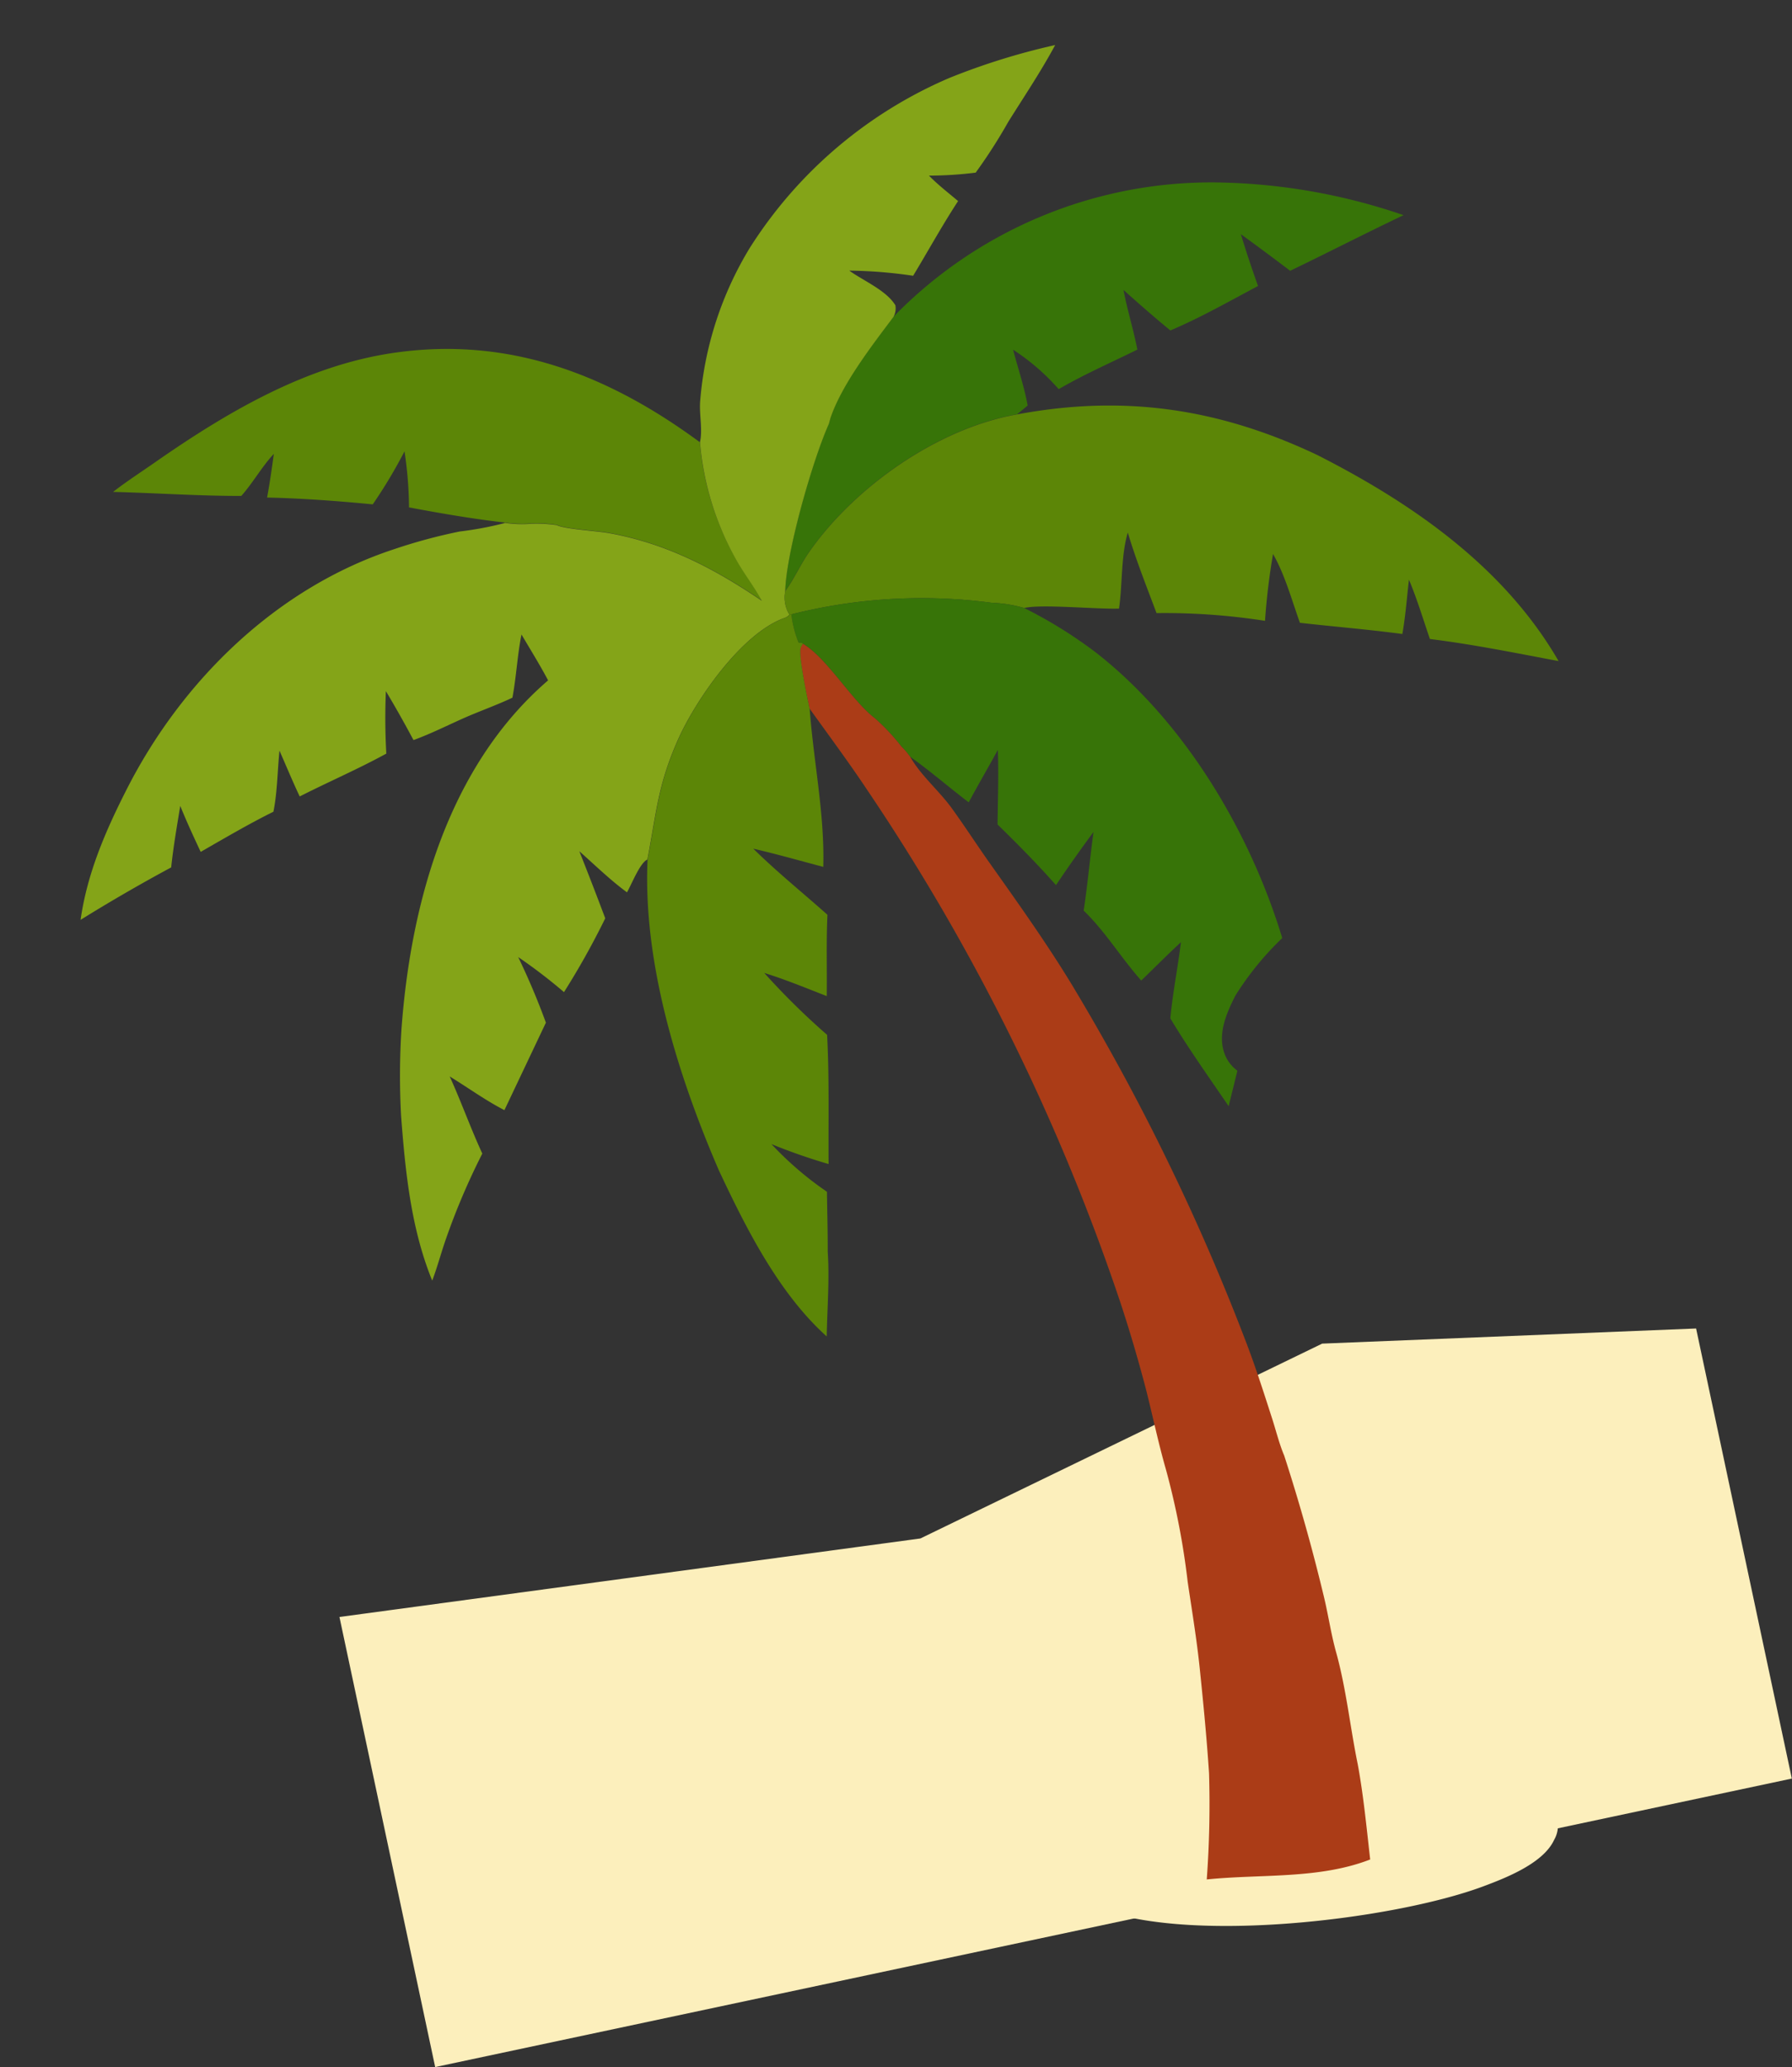
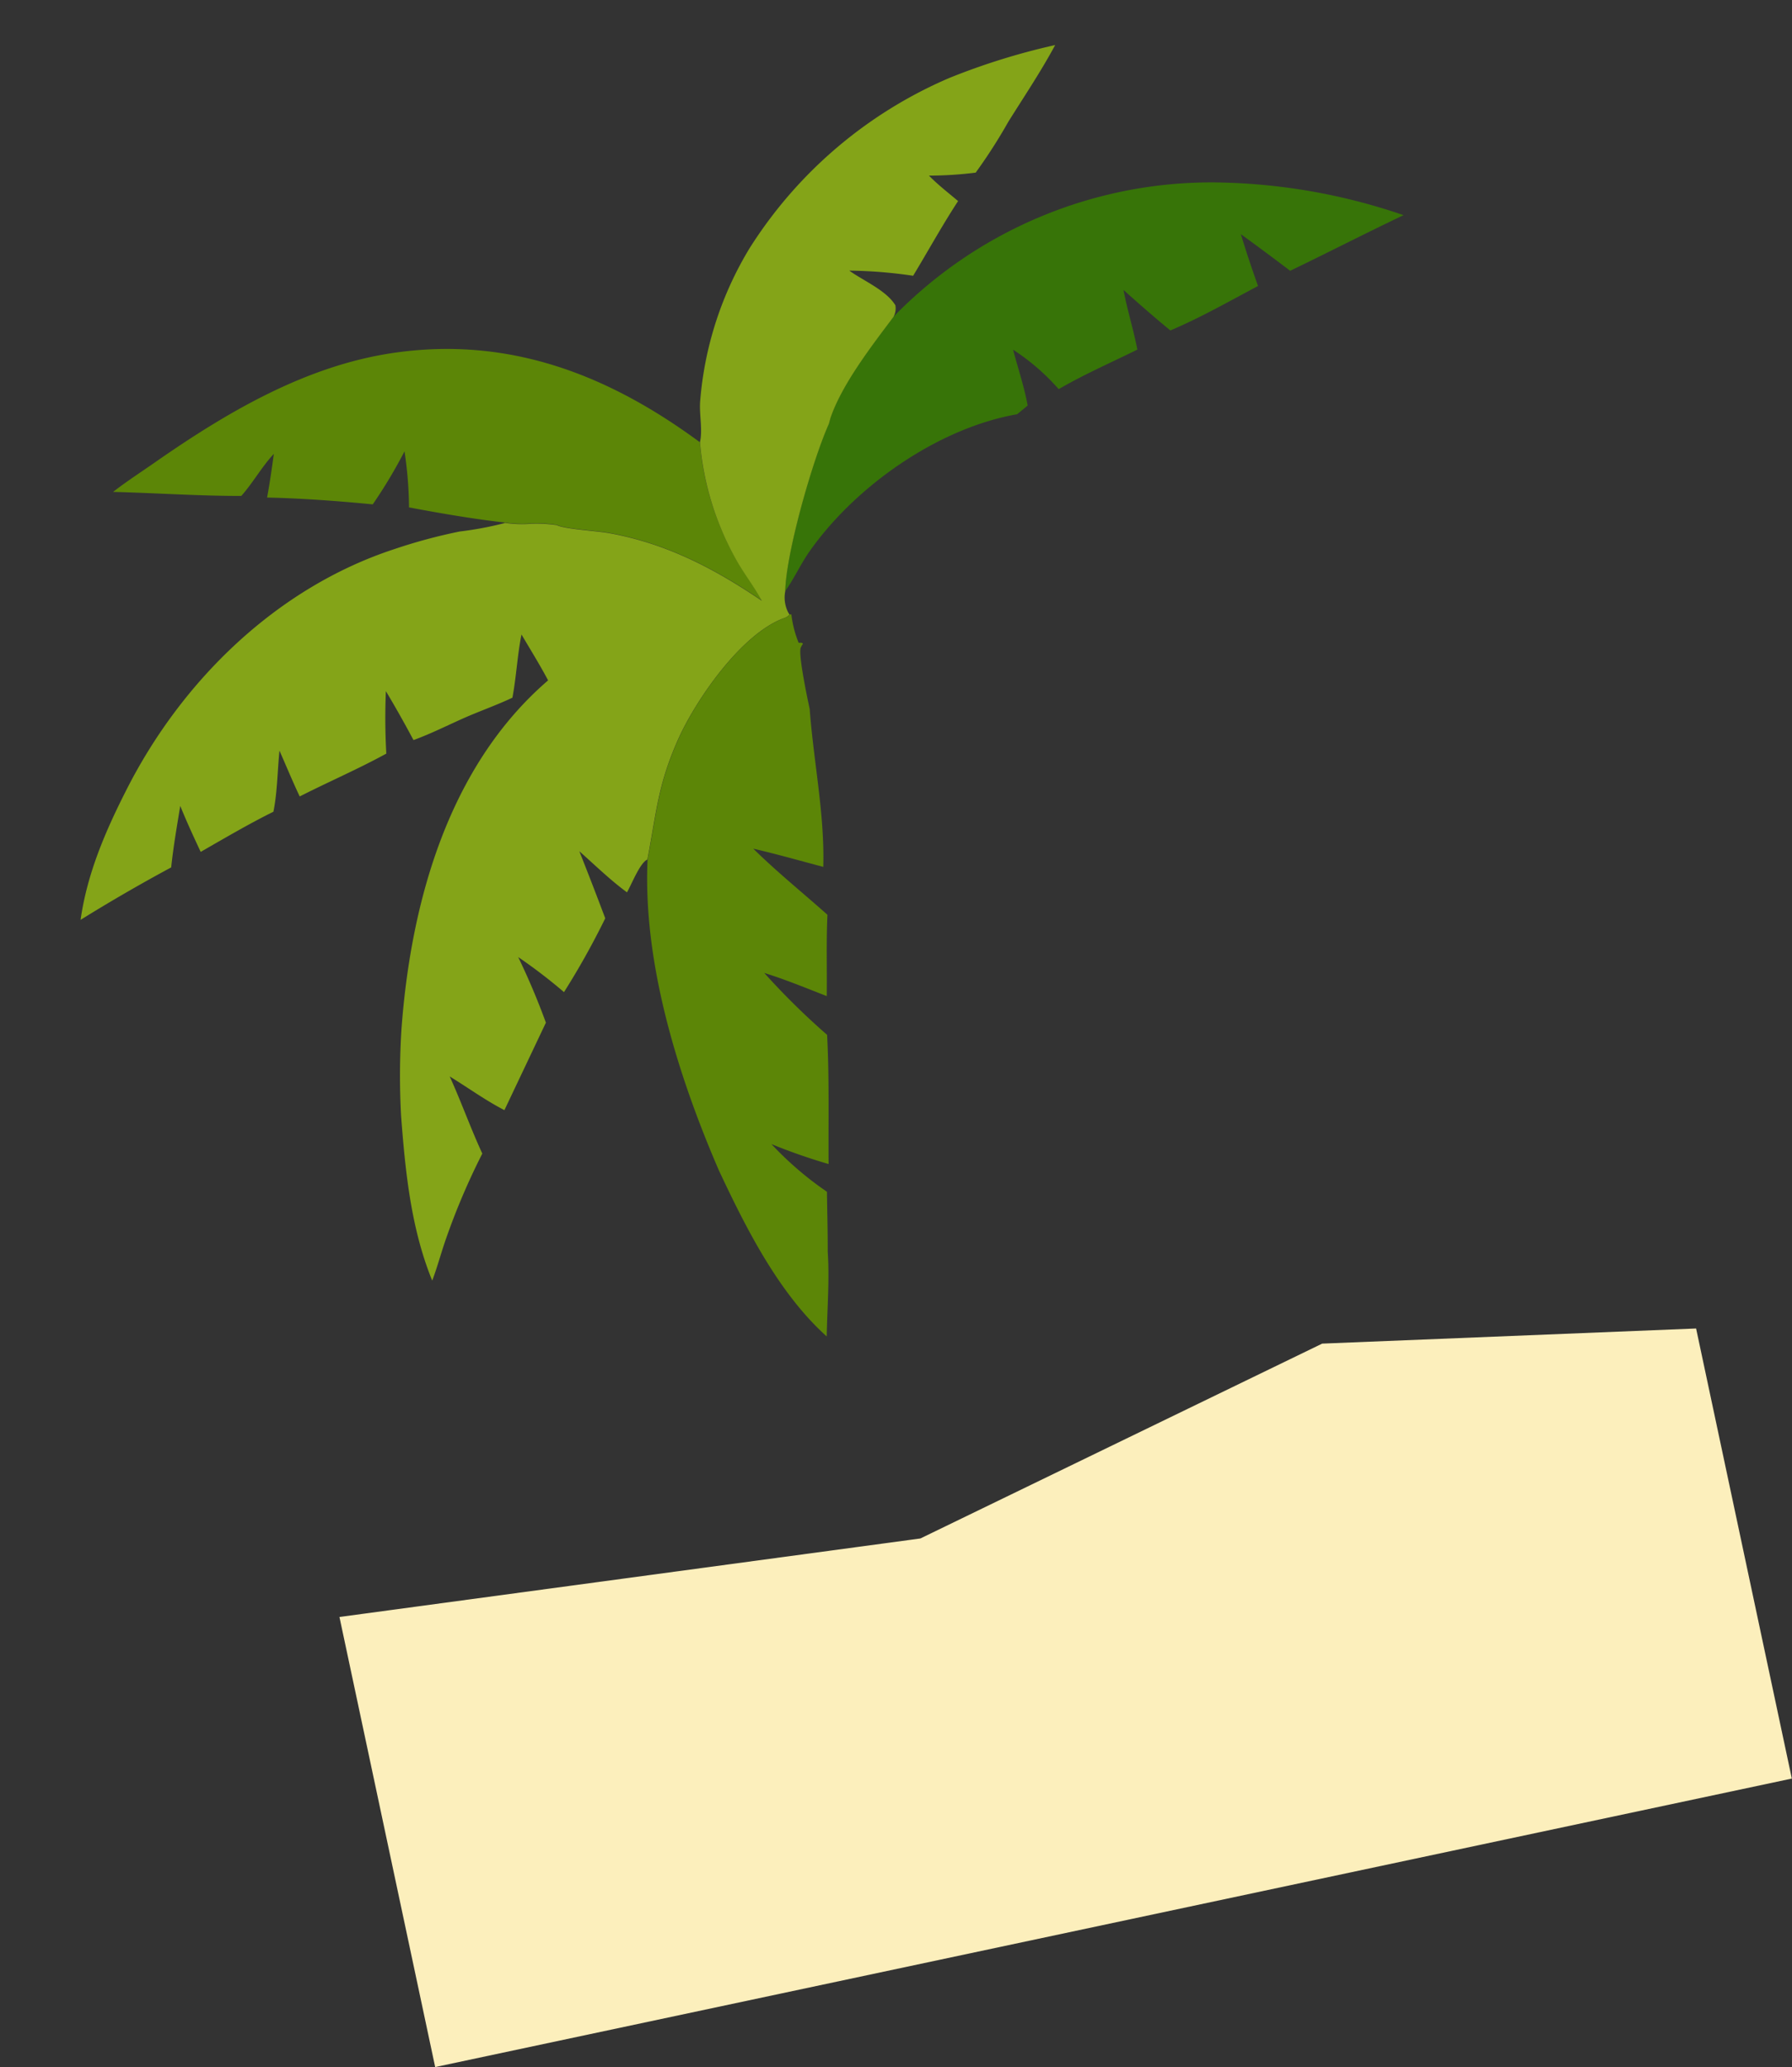
<svg xmlns="http://www.w3.org/2000/svg" width="213.873" height="246.74" viewBox="0 0 213.873 246.74">
  <rect x="0" y="0" width="213.873" height="246.74" fill="#333333" stroke="none" />
  <defs>
    <clipPath id="clip-path">
      <rect id="Rectangle_559" data-name="Rectangle 559" width="178.572" height="225.836" transform="translate(0 0)" fill="none" />
    </clipPath>
  </defs>
  <g id="Group_36415" data-name="Group 36415" transform="translate(-266.14 -6945.156)">
    <path id="Path_11320" data-name="Path 11320" d="M0,7.518l69.776,5.257L121.526,0l44.031,7.518V62.449H0Z" transform="matrix(0.978, -0.208, 0.208, 0.978, 305.089, 7130.812)" fill="#fcefbc" />
    <g id="Group_35588" data-name="Group 35588" transform="matrix(0.995, -0.105, 0.105, 0.995, 266.14, 6963.822)">
      <g id="Group_33365" data-name="Group 33365" transform="translate(0 0)" clip-path="url(#clip-path)">
        <path id="Path_4519" data-name="Path 4519" d="M0,13.02C1.744,11.934,3.614,10.994,5.41,10,14.518,4.988,24.43.466,34.979.037,48.912-.527,60.234,5.322,70.23,14.472a34.012,34.012,0,0,0,3.008,14.717c.742,1.629,1.692,3.186,2.371,4.836-5.285-4.449-10.654-8.011-17.369-9.964-1.3-.376-5.118-1-6-1.577A15.719,15.719,0,0,0,49.288,22a14.182,14.182,0,0,1-3.175-.439c-3.739-.825-7.52-1.9-11.2-3a46.318,46.318,0,0,0,.167-6.705,59.413,59.413,0,0,1-4.429,5.891c-4.094-.836-8.3-1.6-12.45-2.131.5-1.692.93-3.384,1.347-5.1-1.6,1.389-2.82,3.154-4.387,4.585C10.121,14.576,5.045,13.678,0,13.02" transform="translate(9.212 28.205)" fill="#5c8607" />
        <path id="Path_4520" data-name="Path 4520" d="M16.273,12.233A52.93,52.93,0,0,1,55.931.295,71.688,71.688,0,0,1,78.063,6.561c-4.742,1.671-9.421,3.489-14.152,5.181q-2.663-2.507-5.389-4.961c.407,2.131.877,4.251,1.389,6.361-3.593,1.452-7.249,3.05-10.956,4.178C47.22,15.565,45.56,13.758,43.9,11.93c.2,2.434.689,4.825.9,7.249-3.28,1.212-6.643,2.277-9.828,3.708a26.378,26.378,0,0,0-4.919-5.254c.345,2.235.867,4.554,1.034,6.81l-1.358.9c-9.557.648-20.1,6.507-26.352,13.682C2.162,40.413,1.222,42.052,0,43.421.585,38.856,4.888,28.2,7.28,24.088l.261-.668c1.786-3.854,5.818-8.063,8.732-11.186" transform="translate(87.704 17.983)" fill="#377408" />
        <path id="Path_4521" data-name="Path 4521" d="M79.453,42.677c.5-1.42.251-3.363.543-4.878A41.488,41.488,0,0,1,87.756,20.3,52.727,52.727,0,0,1,113.6,2.58,80.779,80.779,0,0,1,126.568,0c-2.026,2.966-4.3,5.682-6.517,8.512a63.364,63.364,0,0,1-4.512,5.63,45.284,45.284,0,0,1-5.577-.23c.94,1.2,2.078,2.277,3.133,3.384-2.183,2.674-4.178,5.546-6.267,8.3a55.619,55.619,0,0,0-7.51-1.41c1.525,1.368,4.147,2.8,5.034,4.69a2.1,2.1,0,0,1-.376,1.358c-2.9,3.123-6.946,7.332-8.732,11.2l-.261.668c-2.392,4.115-6.7,14.769-7.28,19.333a3.933,3.933,0,0,0,.073,2.5c.042.1.094.209.136.3a1.192,1.192,0,0,1-.115.115,1.605,1.605,0,0,1-.679.272C81.886,66,75.682,73.248,73.1,77.729c-2.977,5.181-3.447,8.366-5.107,13.8-.919.282-2.2,2.778-2.83,3.635-1.838-1.671-3.468-3.645-5.139-5.473q1.159,4.136,2.235,8.283a92.893,92.893,0,0,1-5.818,8.241,62.775,62.775,0,0,0-4.993-4.731,84.649,84.649,0,0,1,2.465,8.126l-6.016,9.86c-2.152-1.41-4.032-3.123-6.068-4.679,1.055,3.165,1.828,6.4,2.9,9.557a82.054,82.054,0,0,0-5.348,9.6c-.762,1.6-1.389,3.269-2.183,4.846-1.87-6.434-1.828-13.317-1.629-19.96a87.645,87.645,0,0,1,1.138-10.309C39.4,93.626,45.57,77.959,58.459,69.029c-.783-1.953-1.713-3.865-2.58-5.776-.762,2.423-1.138,4.951-1.87,7.384-1.9.668-3.875,1.138-5.8,1.744-2.162.689-4.261,1.5-6.465,2.047-.836-2.068-1.723-4.126-2.663-6.152-.366,2.475-.606,4.909-.731,7.416-3.509,1.473-7.238,2.632-10.81,4-.658-1.88-1.222-3.8-1.828-5.692-.491,2.36-.762,4.878-1.483,7.175-3.1,1.149-6.1,2.517-9.129,3.854-.658-1.9-1.3-3.791-1.849-5.713C12.6,81.7,11.917,84.08,11.406,86.5Q5.624,88.868,0,91.589c1.368-5.442,4.073-10.236,7.1-14.9C15.04,64.433,27.459,54.626,41.852,51.534a64.409,64.409,0,0,1,7.98-1.274,40.682,40.682,0,0,0,5.306-.418c.052-.01.115-.031.167-.042a13.682,13.682,0,0,0,3.175.439,16.615,16.615,0,0,1,2.956.48c.877.574,4.7,1.2,6,1.577,6.716,1.943,12.084,5.5,17.369,9.964-.679-1.65-1.629-3.207-2.371-4.836a34.522,34.522,0,0,1-2.977-14.748" transform="translate(0 0)" fill="#84a418" />
-         <path id="Path_4522" data-name="Path 4522" d="M29.9.205C42.89-.829,53.962,2.044,65.012,8.791,75.676,15.705,85.766,24.406,91.04,36.25c-4.993-1.494-9.912-3.05-14.988-4.23-.554-2.423-1.024-4.919-1.744-7.3-.47,2.11-.867,4.293-1.462,6.361-3.99-.971-8.011-1.723-12.011-2.611-.679-2.768-1.18-5.9-2.329-8.5A79.509,79.509,0,0,0,56.719,27.8a77.949,77.949,0,0,0-12.774-2.277c-.846-3.269-1.776-6.591-2.4-9.912-1.118,2.695-1.264,6.068-1.995,8.909-2.59-.178-9.264-1.546-11.228-1.253a15.71,15.71,0,0,0-3.77-1.024A63.361,63.361,0,0,0,.6,21.105l-.219-.021c-.042-.1-.094-.2-.136-.3a3.931,3.931,0,0,1-.073-2.5c1.222-1.358,2.162-3.008,3.374-4.4C9.8,6.712,20.351.853,29.9.205" transform="translate(87.532 43.14)" fill="#5c8607" />
-         <path id="Path_4523" data-name="Path 4523" d="M18.956,0c-.386,4.2-.794,8.439-1.6,12.575,6.455.021,13.3,1.4,19.636-.324-.031-3.8,0-7.645-.282-11.437C42.248,1.2,50.593,3.05,55.419,5.692c1.483.815,3.812,2.35,4.24,4.073a3.349,3.349,0,0,1-.616,2.434c-1.567,2.642-6.2,3.906-8.951,4.617-11.176,2.893-36.911,3.269-46.98-2.747C1.817,13.3.365,12.189.041,10.633-.189,9.5.595,8.063,1.232,7.165,4.156,3.029,14.006.752,18.956,0" transform="translate(104.239 206.992)" fill="#fcefbc" />
-         <path id="Path_4524" data-name="Path 4524" d="M0,.667A63.365,63.365,0,0,1,23.95,1.805,16.213,16.213,0,0,1,27.72,2.829a54.064,54.064,0,0,1,7.948,6.183c9.546,9.223,15.886,22.863,18.445,35.8.031.136.052.272.073.407A35.591,35.591,0,0,0,47.9,51.47c-1.232,1.911-2.538,4.178-2.047,6.549A4.4,4.4,0,0,0,47.21,60.39l-1.483,4.1c-1.964-3.666-4.073-7.384-5.818-11.155.6-2.987,1.525-5.922,2.214-8.9-1.755,1.306-3.457,2.705-5.191,4.053-2.078-2.893-3.666-6.3-5.953-9.014.794-3.05,1.4-6.152,2.152-9.212q-2.632,2.867-5.118,5.839c-1.932-2.716-4.053-5.369-6.173-7.928.345-2.956.762-5.87.971-8.847-1.358,1.964-2.768,3.885-4.115,5.86C16.555,23.175,14.539,21,12.336,19.06a11.654,11.654,0,0,0-.919-1.337,24.9,24.9,0,0,0-2.768-3.656C6.079,11.644,3.687,6.265,1.013,4.3c-.042-.084-.052-.1-.2-.146a2.582,2.582,0,0,0-.292-.021A13.029,13.029,0,0,1,0,.667" transform="translate(88.132 63.578)" fill="#377408" />
-         <path id="Path_4525" data-name="Path 4525" d="M.448,0C3.122,1.964,5.524,7.353,8.083,9.766a24.9,24.9,0,0,1,2.768,3.656,10.136,10.136,0,0,1,.919,1.337c.021.052.042.094.063.146,1.044,2.287,2.935,4.251,4.2,6.434,1.274,2.214,2.434,4.5,3.677,6.737,2.9,5.181,5.849,10.372,8.387,15.751q2.491,5.342,4.752,10.789T37.119,65.6q2.021,5.546,3.791,11.165T44.2,88.09c.877,3.238,1.556,6.549,2.246,9.839.3,1.452.512,3.008.94,4.408q1.786,8.445,2.914,17.014c.324,2.34.4,4.752.8,7.071.731,4.449.71,9,1.149,13.484.292,3.791.251,7.635.282,11.437-6.34,1.723-13.181.334-19.636.324a123.866,123.866,0,0,0,1.6-12.575c.167-4.178.2-8.335.209-12.513.01-3.478-.2-6.977-.345-10.445a90.305,90.305,0,0,0-1.18-13.651c-.585-3.311-.909-6.685-1.4-10.006-.533-3.457-1.159-6.893-1.9-10.309A253.417,253.417,0,0,0,6.193,18.038C4.375,14.57,2.37,11.186.438,7.781.3,6.57-.252,1.232.135.4.218.272.344.146.448,0" transform="translate(88.687 67.869)" fill="#ab3c17" />
        <path id="Path_4526" data-name="Path 4526" d="M20.505,0l.219.021a13.015,13.015,0,0,0,.512,3.468,1.376,1.376,0,0,1,.292.021c.146.042.146.063.2.146a3.326,3.326,0,0,0-.313.439c-.386.836.167,6.173.3,7.384-.2,6.3.47,12.638-.366,18.9-2.684-1.024-5.358-2.1-8.074-3.039,2.5,3.05,5.316,5.849,7.969,8.773-.491,3.2-.721,6.434-1.1,9.64-2.35-1.212-4.69-2.486-7.123-3.53A87.3,87.3,0,0,0,19.7,50.354C19.43,55.5,18.761,60.579,18.26,65.7a68.862,68.862,0,0,1-6.528-3.081,39.655,39.655,0,0,0,5.985,6.35c-.219,2.371-.4,4.763-.658,7.123-.125,3.311-.773,6.747-1.18,10.037C10.74,80.434,7.658,72.277,5.173,65.1,1.517,53.414-1.272,39.533.6,27.3c1.661-5.431,2.131-8.617,5.107-13.8C8.285,9.014,14.489,1.776,19.722.4A1.606,1.606,0,0,0,20.4.125a1.118,1.118,0,0,1,.1-.125" transform="translate(67.418 64.224)" fill="#5c8607" />
      </g>
    </g>
  </g>
</svg>